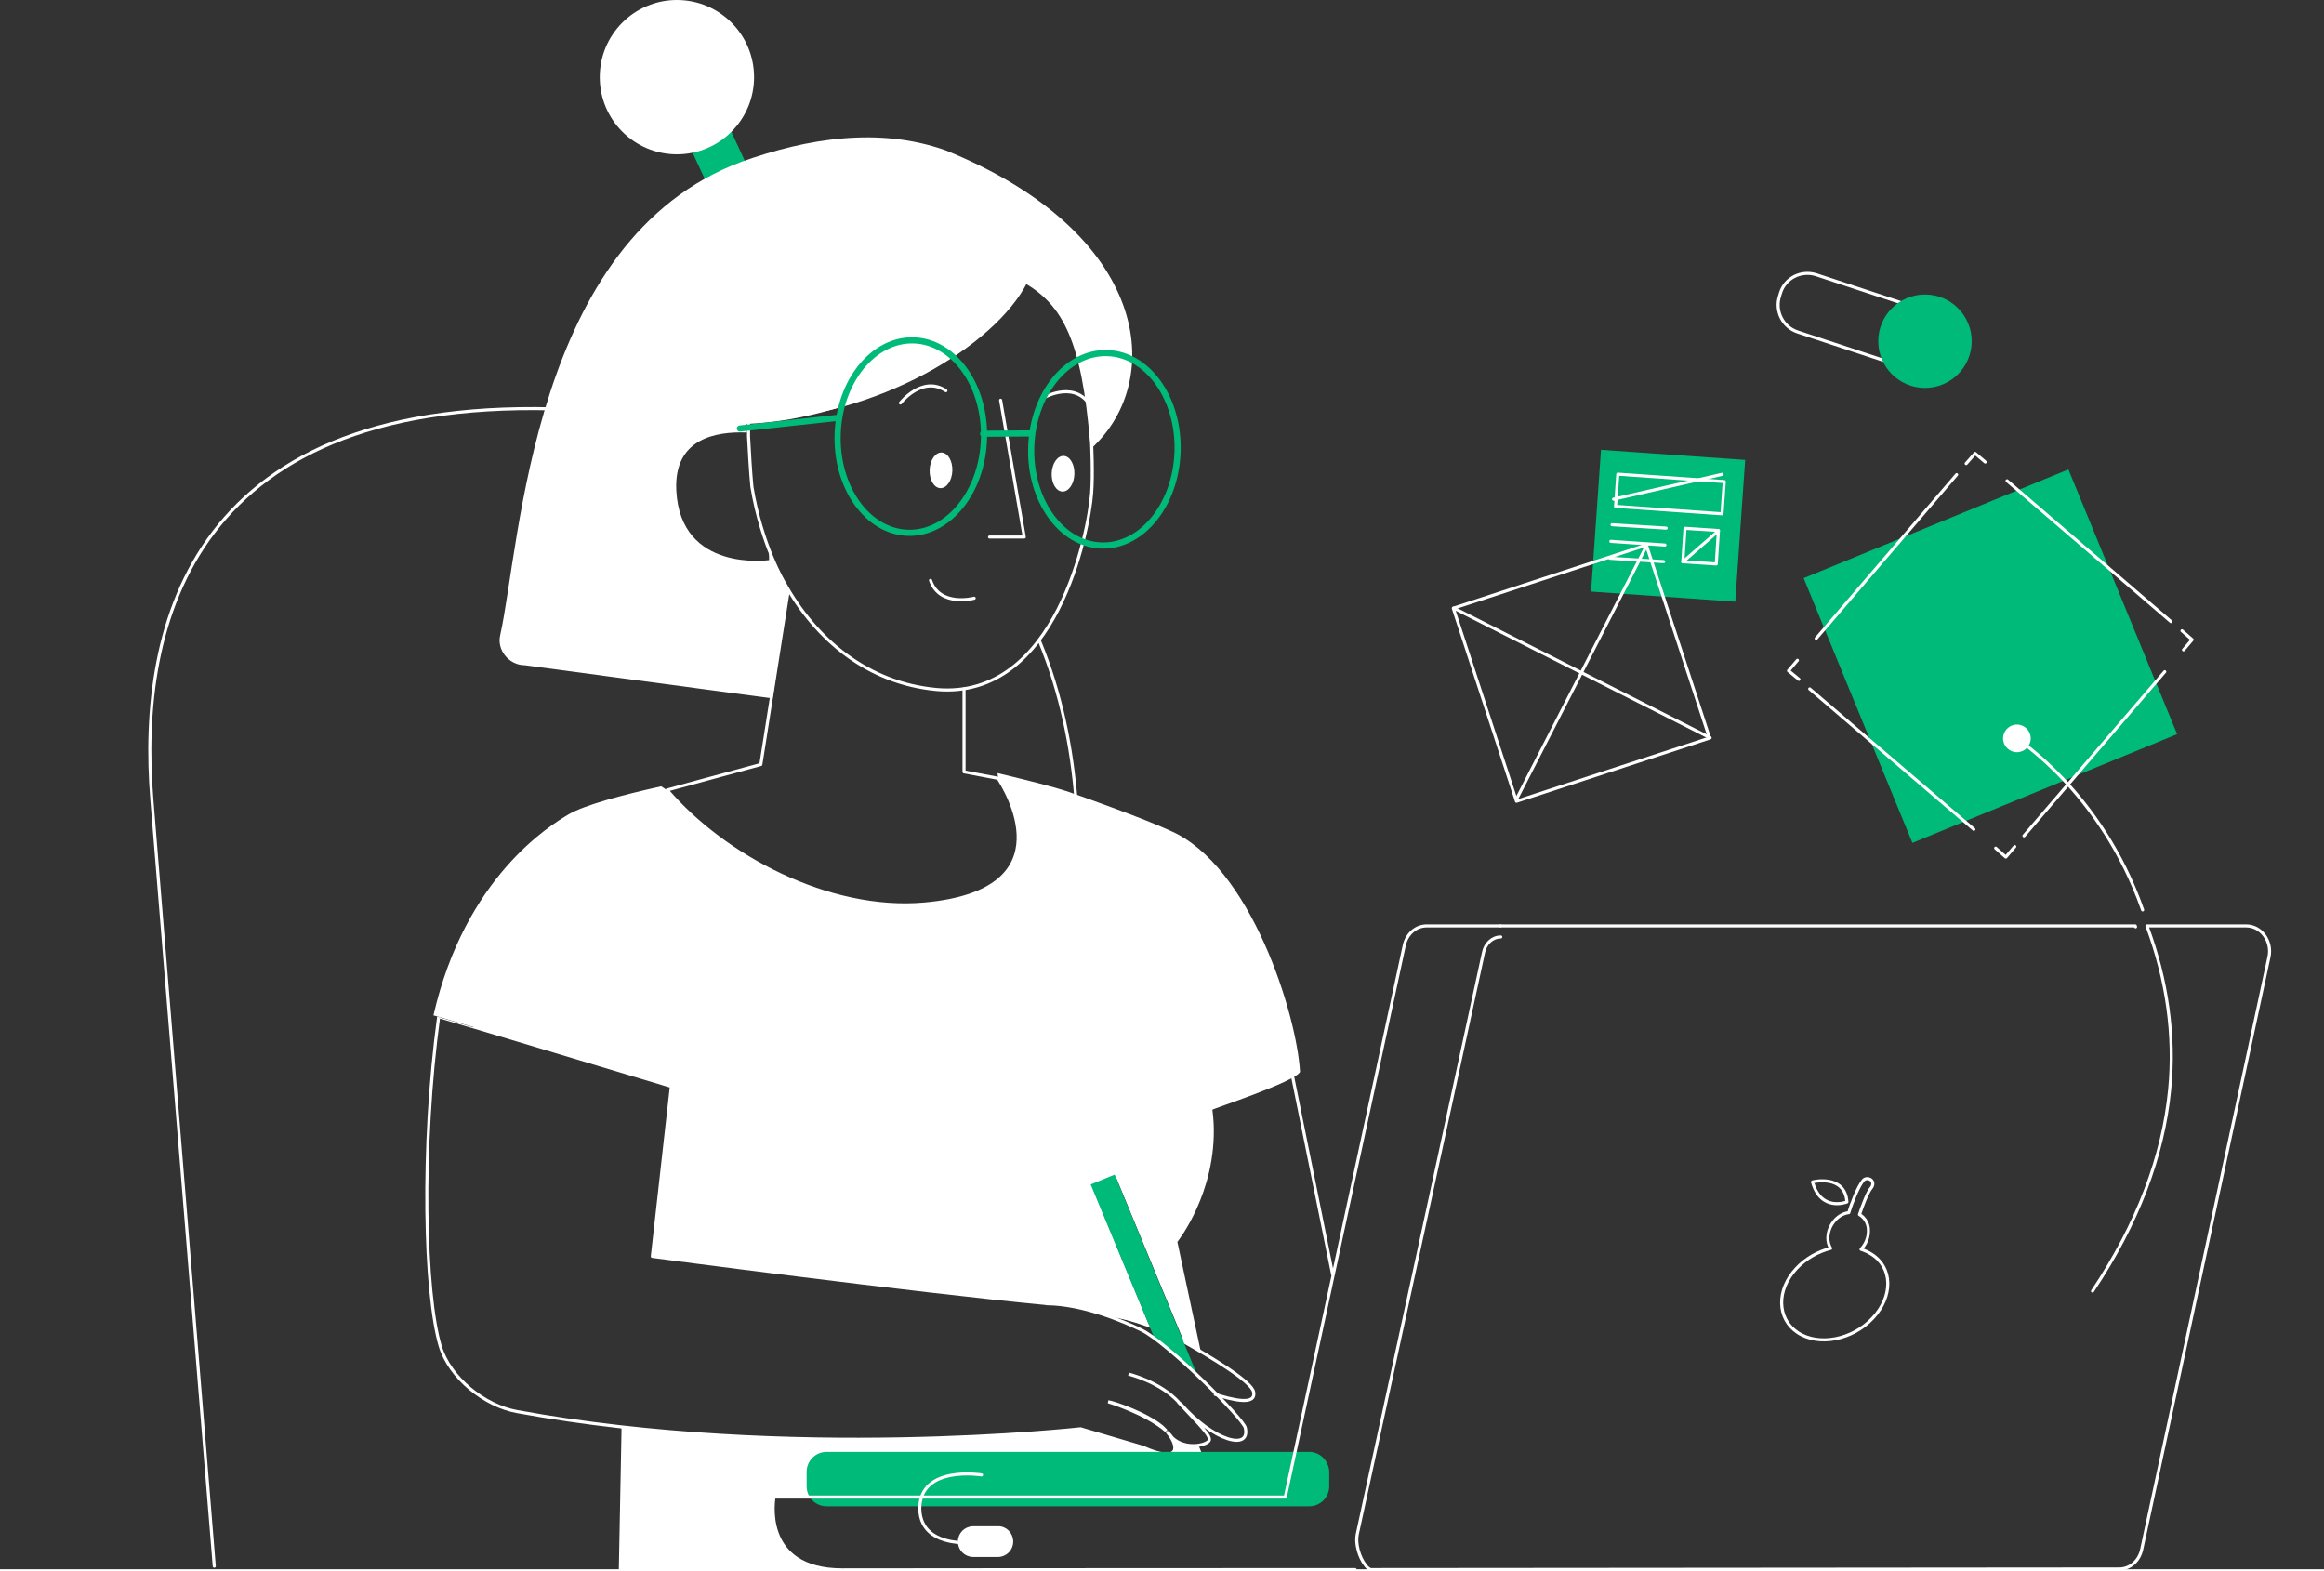
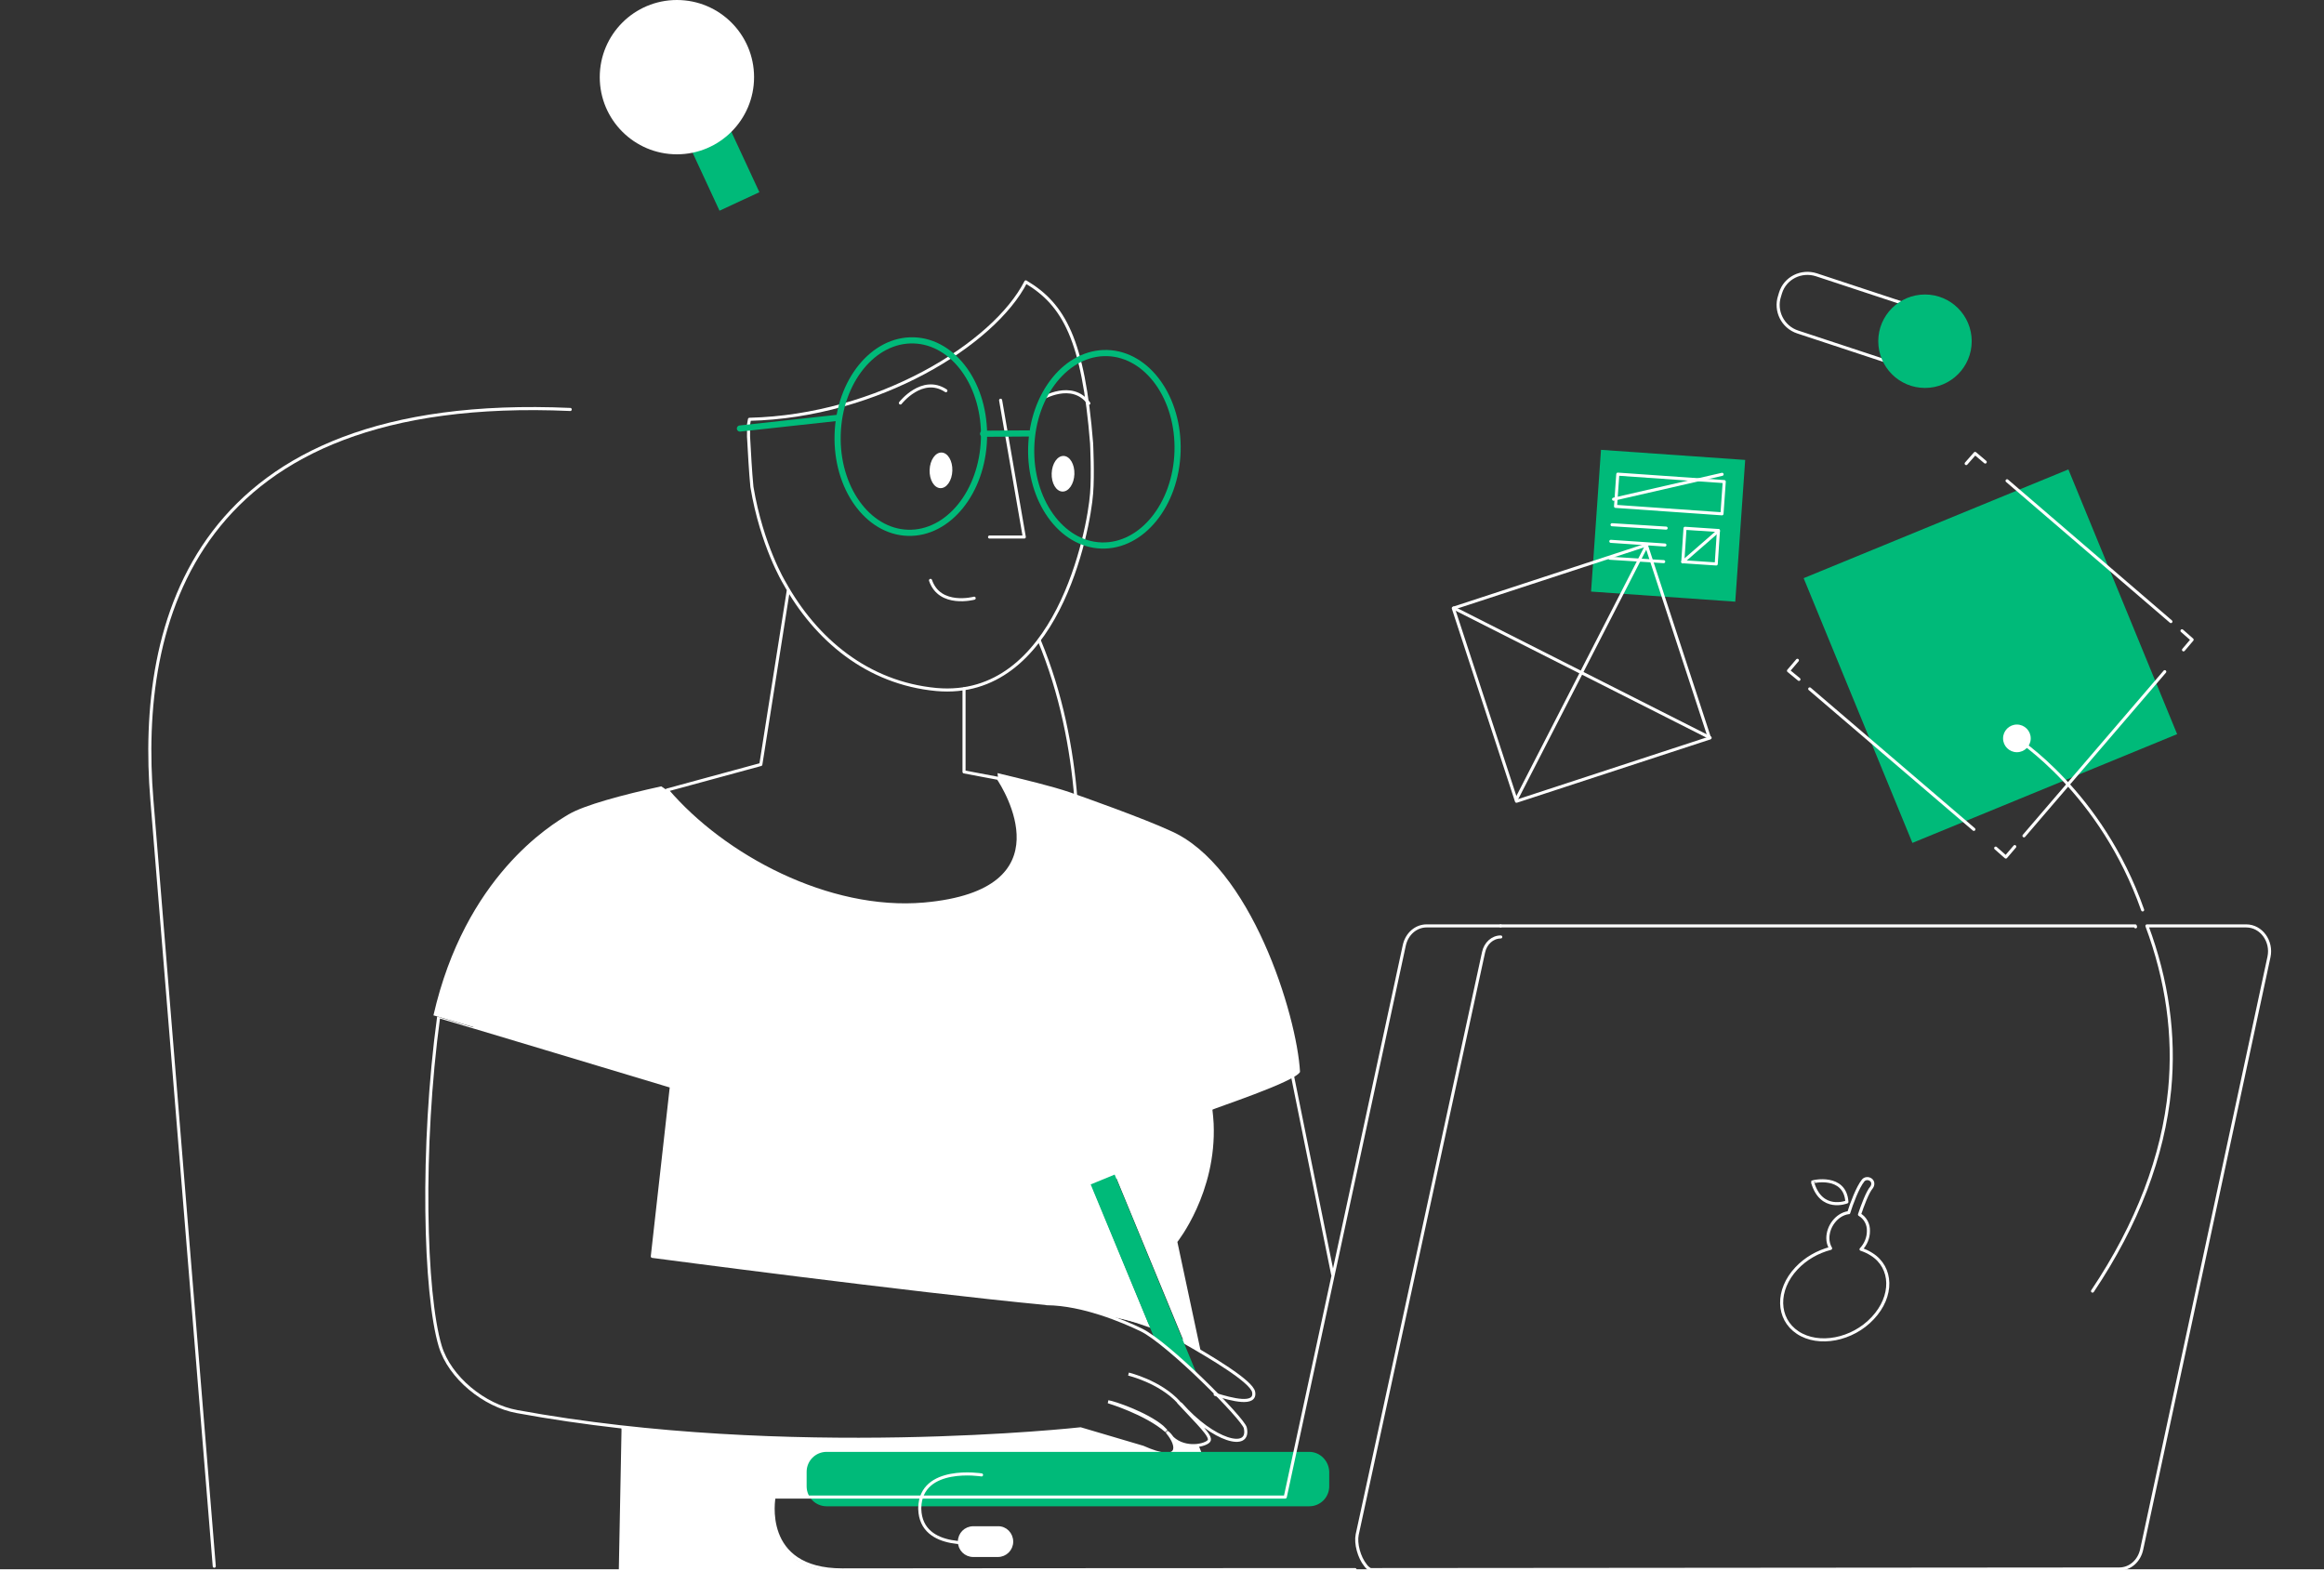
<svg xmlns="http://www.w3.org/2000/svg" id="Layer_1" x="0px" y="0px" viewBox="0 0 756 511.2" style="enable-background:new 0 0 756 511.2;" xml:space="preserve">
  <rect x="0" y="0" width="756" height="511.2" fill="#333333" stroke="none" />
  <style type="text/css"> .st0{fill:none;stroke:#FFFFFF;stroke-linecap:round;stroke-linejoin:round;} .st1{fill:#FFFFFF;} .st2{fill:#00BA79;} .st3{fill:none;stroke:#00BA79;stroke-width:2;stroke-linecap:round;stroke-linejoin:round;stroke-miterlimit:4.018;} .st4{fill:none;stroke:#00BA79;stroke-width:2;stroke-linecap:round;stroke-linejoin:round;stroke-miterlimit:4.018;} .st5{fill:none;stroke:#FFFFFF;stroke-width:1;stroke-linecap:round;stroke-linejoin:round;stroke-miterlimit:4;} .st6{fill:none;stroke:#FFFFFF;stroke-width:1;stroke-linecap:round;stroke-linejoin:round;stroke-miterlimit:4;} .st7{fill:none;stroke:#FFFFFF;stroke-width:1;stroke-linecap:round;stroke-linejoin:round;stroke-miterlimit:4;} .st8{fill:none;stroke:#FFFFFF;stroke-miterlimit:10;} </style>
  <g>
    <g id="Layer_2_1_">
      <g id="outline_III">
        <line id="hand_II" class="st0" x1="415.3" y1="324.6" x2="433.5" y2="414.5" />
        <g id="chair">
          <path class="st0" d="M350.6,267.3L350,260c-1.3-16.5-4.8-34.5-11.9-51.6" />
          <path class="st0" d="M185.5,133.2C62.4,127.7,44.7,202.8,49.4,260.1l20.3,249.4" />
        </g>
        <g id="shirt">
          <path class="st1" d="M399.3,482c-0.3,0.3-0.8,0.3-1.1,0l0,0l-6.1-6.4l-2.2-5.4c-2.5,0.3-5.8-0.1-8.3-2.4l0,0l-1.2-1.3 c3.4,4.4,3.5,9.7-8.3,4.3c0,0-19.9-5.9-20.3-6c0,0-72.5,8-149.6-0.7L204,487l201.4-0.4L399.3,482z M324.6,506h-8 c-2.5,0.1-4.6-1.9-4.7-4.4s1.9-4.6,4.4-4.7c0.1,0,0.2,0,0.3,0h8c2.5-0.1,4.6,1.9,4.7,4.4s-1.9,4.6-4.4,4.7 C324.8,506,324.7,506,324.6,506z M324.6,484.3h-8c-2.5,0-4.5-2-4.5-4.5s2-4.5,4.5-4.5h8c2.5,0,4.5,2,4.5,4.5 S327.1,484.3,324.6,484.3L324.6,484.3z" />
          <path class="st1" d="M324.7,253.3c1.9,2.8,23.5,36.7-24.1,40.9c-31,2.7-65.2-15.5-83.6-37.1c0,0-1.8-1.3-1.9-1.3 c-12.7,2.8-25,6.1-30.1,9.1c-5.9,3.5-33.7,20.3-44,65.4c0,0,1.7,0.5,1.8,0.5c0-0.1,75.7,22.7,75.7,22.7l-6.2,55.3 c0,0,84.5,11.2,127.8,15.3l0,0l0.5,0.1c6.8,0,14.1,1.9,20.1,4c4.5,0.8,8.9,1.9,13.3,3.3l-18.5-44.9l7.7-3.2l21.9,53 c1.8,1,3.6,2.1,5.5,3.2L383,404c0,0,12.8-16,11.8-38.5c-0.1-1.5-0.2-3-0.4-4.5c0.1-0.3,27-9.1,28.5-12.3 c-1-18.4-16-67.2-42.3-78.5c-8.4-3.9-28.6-11.1-32.7-12.5c-5.9-2-14.3-4-23.4-6.2" />
        </g>
        <g id="head">
          <g id="hair">
            <rect x="228.1" y="41.5" transform="matrix(0.907 -0.421 0.421 0.907 -0.867 104.166)" class="st2" width="14.3" height="25.1" />
            <circle class="st1" cx="220.2" cy="25.1" r="25.1" />
-             <path id="hair-2" class="st1" d="M307.6,48.9c-21.7-7.7-45.1-3.9-66.3,3.7c-68.3,25.3-71.9,124-78.6,154.1 c-1.1,4.8,2.9,9.7,8,9.7l80.6,10.8l5.1-34.8c0,0-4-8.3-6.3-14l0.1,3.8c0,0-28.9,4.2-30.2-22.7c-0.8-16.8,12.7-19.2,23-18.8 c-0.1-1.8-0.1-2.8-0.1-2.8l0,0c37.4-1.4,80.2-25.5,90.7-46c12.4,7.4,18.9,20,21.6,53.8l0,0C379.3,123.4,373.9,75.8,307.6,48.9z " />
          </g>
          <path id="face" class="st0" d="M355.1,144.2L355.1,144.2c-2.7-33.7-9-45.1-21.4-52.5c-10.3,20.2-48.2,43.7-89.9,44.7 c-0.8,4.7-0.2,0.5-0.3,5.6c0.3,5.3,0.6,11.3,1.1,16.4c3.2,19.1,10.5,31.1,10.5,31.1l0,0c10.3,18.6,27.1,32.7,49.5,34.8 c39.1,3.5,49.6-51.6,50.5-63.8C355.6,154.4,355.1,144.2,355.1,144.2L355.1,144.2z" />
          <polyline id="nose" class="st0" points="321.9,174.7 333.2,174.7 325.5,130.2 " />
          <path id="brow_II" class="st0" d="M292.9,131.1c0,0,7.1-9.1,14.8-4" />
          <path id="mouth" class="st0" d="M316.9,194.6c0,0-11.2,3-14.2-5.8" />
          <path id="brow" class="st0" d="M338.9,129.7c0,0,9.8-6,15.3,1.5" />
          <ellipse id="eye_II" transform="matrix(3.455080e-02 -0.999 0.999 3.455080e-02 142.78 453.516)" class="st1" cx="306.1" cy="152.9" rx="5.8" ry="3.7" />
          <ellipse id="eye" transform="matrix(3.455080e-02 -0.999 0.999 3.455080e-02 180.008 494.346)" class="st1" cx="345.9" cy="154" rx="5.8" ry="3.7" />
          <g id="glasses">
            <ellipse id="elipse" transform="matrix(3.053954e-02 -1 1 3.053954e-02 145.042 433.882)" class="st3" cx="296.2" cy="142.2" rx="31.3" ry="23.8" />
            <ellipse id="elipse-2" transform="matrix(3.053954e-02 -1 1 3.053954e-02 201.99 500.885)" class="st3" cx="359.2" cy="146.3" rx="31.3" ry="23.8" />
            <line id="line" class="st4" x1="334.7" y1="141" x2="319.8" y2="141.1" />
            <line id="line-2" class="st4" x1="272.7" y1="135.9" x2="240.7" y2="139.4" />
          </g>
        </g>
        <g id="hand">
          <path id="finger" class="st0" d="M355.7,426.5c8.5,1.3,20.2,4.7,28.7,9.6c9.9,5.6,22.7,13.3,23.4,16.7c0.9,4.6-7.1,2.5-12.5,0.8 " />
          <polyline id="pencil" class="st2" points="389.4,447.2 362.6,382.1 354.8,385.3 375.8,436 " />
          <path class="st0" d="M405.1,464.5c-0.6-2.9-25-27.6-33.9-31.9c-5.8-2.8-18.9-8.4-30.7-8.5L340,424l0,0 c-43.2-4.1-127.8-15.3-127.8-15.3l6.2-55.3c0,0-75.7-22.8-75.7-22.7c-5.8,42.7-4.6,90.1,0.5,107.2c3.1,10.3,14.4,19.4,25,21.3 c88.2,16.2,183.3,5.6,183.3,5.6c0.4,0.1,20.3,6,20.3,6c12.3,5.5,11.8-0.3,8-4.8c0.6,0.5,1.1,1.1,1.6,1.8 c4.2,3.9,10.9,2.4,11.9,0.9c1-1.4-3.6-5.7-9.8-12.4l0.7,0.5C394.6,468.7,406.8,472.1,405.1,464.5z" />
        </g>
        <g id="computer">
          <path id="graphic_tablet" class="st2" d="M425.9,472.3h-157c-3.6,0-6.5,2.9-6.5,6.5l0,0v4.7c0,3.6,2.9,6.5,6.5,6.5l0,0h157 c3.6,0,6.5-2.9,6.5-6.5l0,0v-4.7C432.3,475.2,429.4,472.3,425.9,472.3L425.9,472.3z" />
          <path class="st0" d="M488.1,301.2h-24c-3.5,0-6.5,2.6-7.3,6.4L418.1,487H251.8c0,0-4.6,23.7,22.2,23.7 c11.1,0,84.7-0.1,166.8-0.1 M329.1,501.5c0,2.5-2,4.5-4.5,4.5l0,0h-8c-2.5,0-4.5-2-4.5-4.5l0,0l0,0c0-2.5,2-4.5,4.5-4.5l0,0h8 C327.1,496.9,329.1,499,329.1,501.5L329.1,501.5z" />
          <path id="cabel" class="st0" d="M319.3,479.8c0,0-19.8-3.2-20.1,10.7l0,0v0.4l0,0c0.4,13.9,20.1,10.7,20.1,10.7" />
        </g>
        <g id="layout">
          <rect x="519.5" y="147.8" transform="matrix(6.982627e-02 -0.998 0.998 6.982627e-02 333.8 700.585)" class="st2" width="46.2" height="47" />
          <rect x="547.8" y="172.3" transform="matrix(6.610060e-02 -0.998 0.998 6.610060e-02 339.252 718.054)" class="st5" width="10.9" height="10.9" />
          <line class="st0" x1="559" y1="172.7" x2="547.4" y2="182.8" />
          <rect x="537.9" y="143.5" transform="matrix(6.982627e-02 -0.998 0.998 6.982627e-02 344.764 691.527)" class="st6" width="10.5" height="34.7" />
          <line class="st0" x1="523.7" y1="181.6" x2="541.2" y2="182.7" />
          <line class="st0" x1="524" y1="176.1" x2="541.6" y2="177.3" />
          <line class="st0" x1="524.4" y1="170.7" x2="542" y2="171.8" />
          <line class="st0" x1="524.9" y1="162.4" x2="560.2" y2="154.3" />
        </g>
        <g id="button">
          <path class="st0" d="M590.9,89.4l39.7,13.1c4.9,1.6,7.5,6.9,5.9,11.7l-0.3,1c-1.6,4.9-6.9,7.5-11.7,5.9L584.8,108 c-4.9-1.6-7.5-6.9-5.9-11.7l0.3-1C580.7,90.4,586,87.8,590.9,89.4z" />
          <circle class="st2" cx="626.2" cy="111" r="15.2" />
        </g>
        <g id="square">
          <rect x="600.9" y="166.6" transform="matrix(0.925 -0.38 0.38 0.925 -32.411 262.318)" class="st2" width="93.1" height="93.1" />
          <polyline class="st0" points="655.4,275.4 652.5,278.8 649.2,275.9 " />
          <line class="st0" x1="642.1" y1="269.8" x2="588.7" y2="224.1" />
          <polyline class="st0" points="585.2,221 581.8,218.2 584.7,214.8 " />
-           <line class="st0" x1="590.8" y1="207.7" x2="636.5" y2="154.4" />
          <polyline class="st0" points="639.6,150.8 642.5,147.5 645.8,150.3 " />
          <line class="st0" x1="652.9" y1="156.4" x2="706.2" y2="202.2" />
          <polyline class="st0" points="709.8,205.2 713.1,208.1 710.3,211.4 " />
          <line class="st0" x1="704.2" y1="218.5" x2="658.4" y2="271.9" />
          <path class="st0" d="M655.9,240.2c0,0,27.6,17.4,41.1,55.8" />
          <circle class="st1" cx="656.1" cy="240.2" r="4.5" />
          <path class="st0" d="M694.7,301.5c0-0.1-0.1-0.2-0.1-0.3H488.2 M488.2,304.8c-2.7,0-5,2.1-5.6,5l-41.1,189.4 c-0.6,2.9,0.6,7.4,2.7,10c0.4,0.6,1,1.1,1.6,1.4c114.5-0.1,243.6-0.2,243.6-0.2c3.5,0,6.5-2.6,7.3-6.4l41.4-192.7 c1.1-5.1-2.5-10.1-7.4-10.1h-32.3c6.6,17.7,9.1,35.6,7.4,53.2c-2.1,21.7-10.5,43.8-25.1,65.6 M600.8,391c0,0-8.4,3.4-11.2-6.5 C589.6,384.4,600.2,381.9,600.8,391z M609.2,428.8c-6.6,7.1-17.6,9.2-24.4,4.7c-6.8-4.5-7-13.9-0.4-20.9c3-3.2,6.9-5.4,11.1-6.5 c-0.6-1-0.9-2.2-0.9-3.3c0-3.9,2.9-7.7,6.6-8.3h0.2c0.9-2.9,2.9-8.3,4.7-10.5c0.6-0.7,1.7-0.8,2.5-0.2s0.8,1.7,0.2,2.5 c-1.3,1.5-2.9,5.8-3.9,8.8c1.9,1.1,3,3.2,2.9,5.4c0,2.2-0.9,4.3-2.4,5.9c1.2,0.4,2.3,0.9,3.4,1.6 C615.7,412.3,615.9,421.7,609.2,428.8L609.2,428.8z" />
        </g>
        <g id="picture">
          <rect x="481.6" y="185.9" transform="matrix(0.95 -0.311 0.311 0.95 -42.576 171.032)" class="st7" width="66.1" height="66.1" />
          <line class="st0" x1="493.3" y1="260" x2="535.8" y2="177.2" />
          <line class="st0" x1="472.9" y1="197.8" x2="556.3" y2="240" />
        </g>
        <line id="line-3" class="st0" x1="0" y1="511" x2="756" y2="511" />
        <path class="st1" d="M379.9,466.1L379.9,466.1L379.9,466.1z" />
        <path class="st1" d="M384.5,457.3l-0.2-0.4l-0.7-0.5L384.5,457.3z" />
        <path class="st8" d="M360.5,456c0,0,12.3,3.7,18.9,9.5l-1.3-1.3C372.9,459.8,362.2,456.2,360.5,456z" />
        <path class="st1" d="M379.4,465.6l0.9,0.9c-0.1-0.2-0.2-0.3-0.4-0.5C379.8,465.9,379.6,465.8,379.4,465.6z" />
        <path class="st8" d="M383.5,456.2c-6.2-6.8-16.4-9.2-16.4-9.2" />
        <path id="neck" class="st0" d="M313.6,224.1v27l11.1,2.1c1.9,2.8,23.5,36.7-24.1,40.9c-31,2.7-65.2-15.5-83.6-37.1l30.5-8.3 l8.9-56.4" />
      </g>
    </g>
    <path class="st1" d="M269,510.8h-67.7l0.9-46.7l49.6,22.9C251.8,487,247.3,507.8,269,510.8z" />
  </g>
</svg>